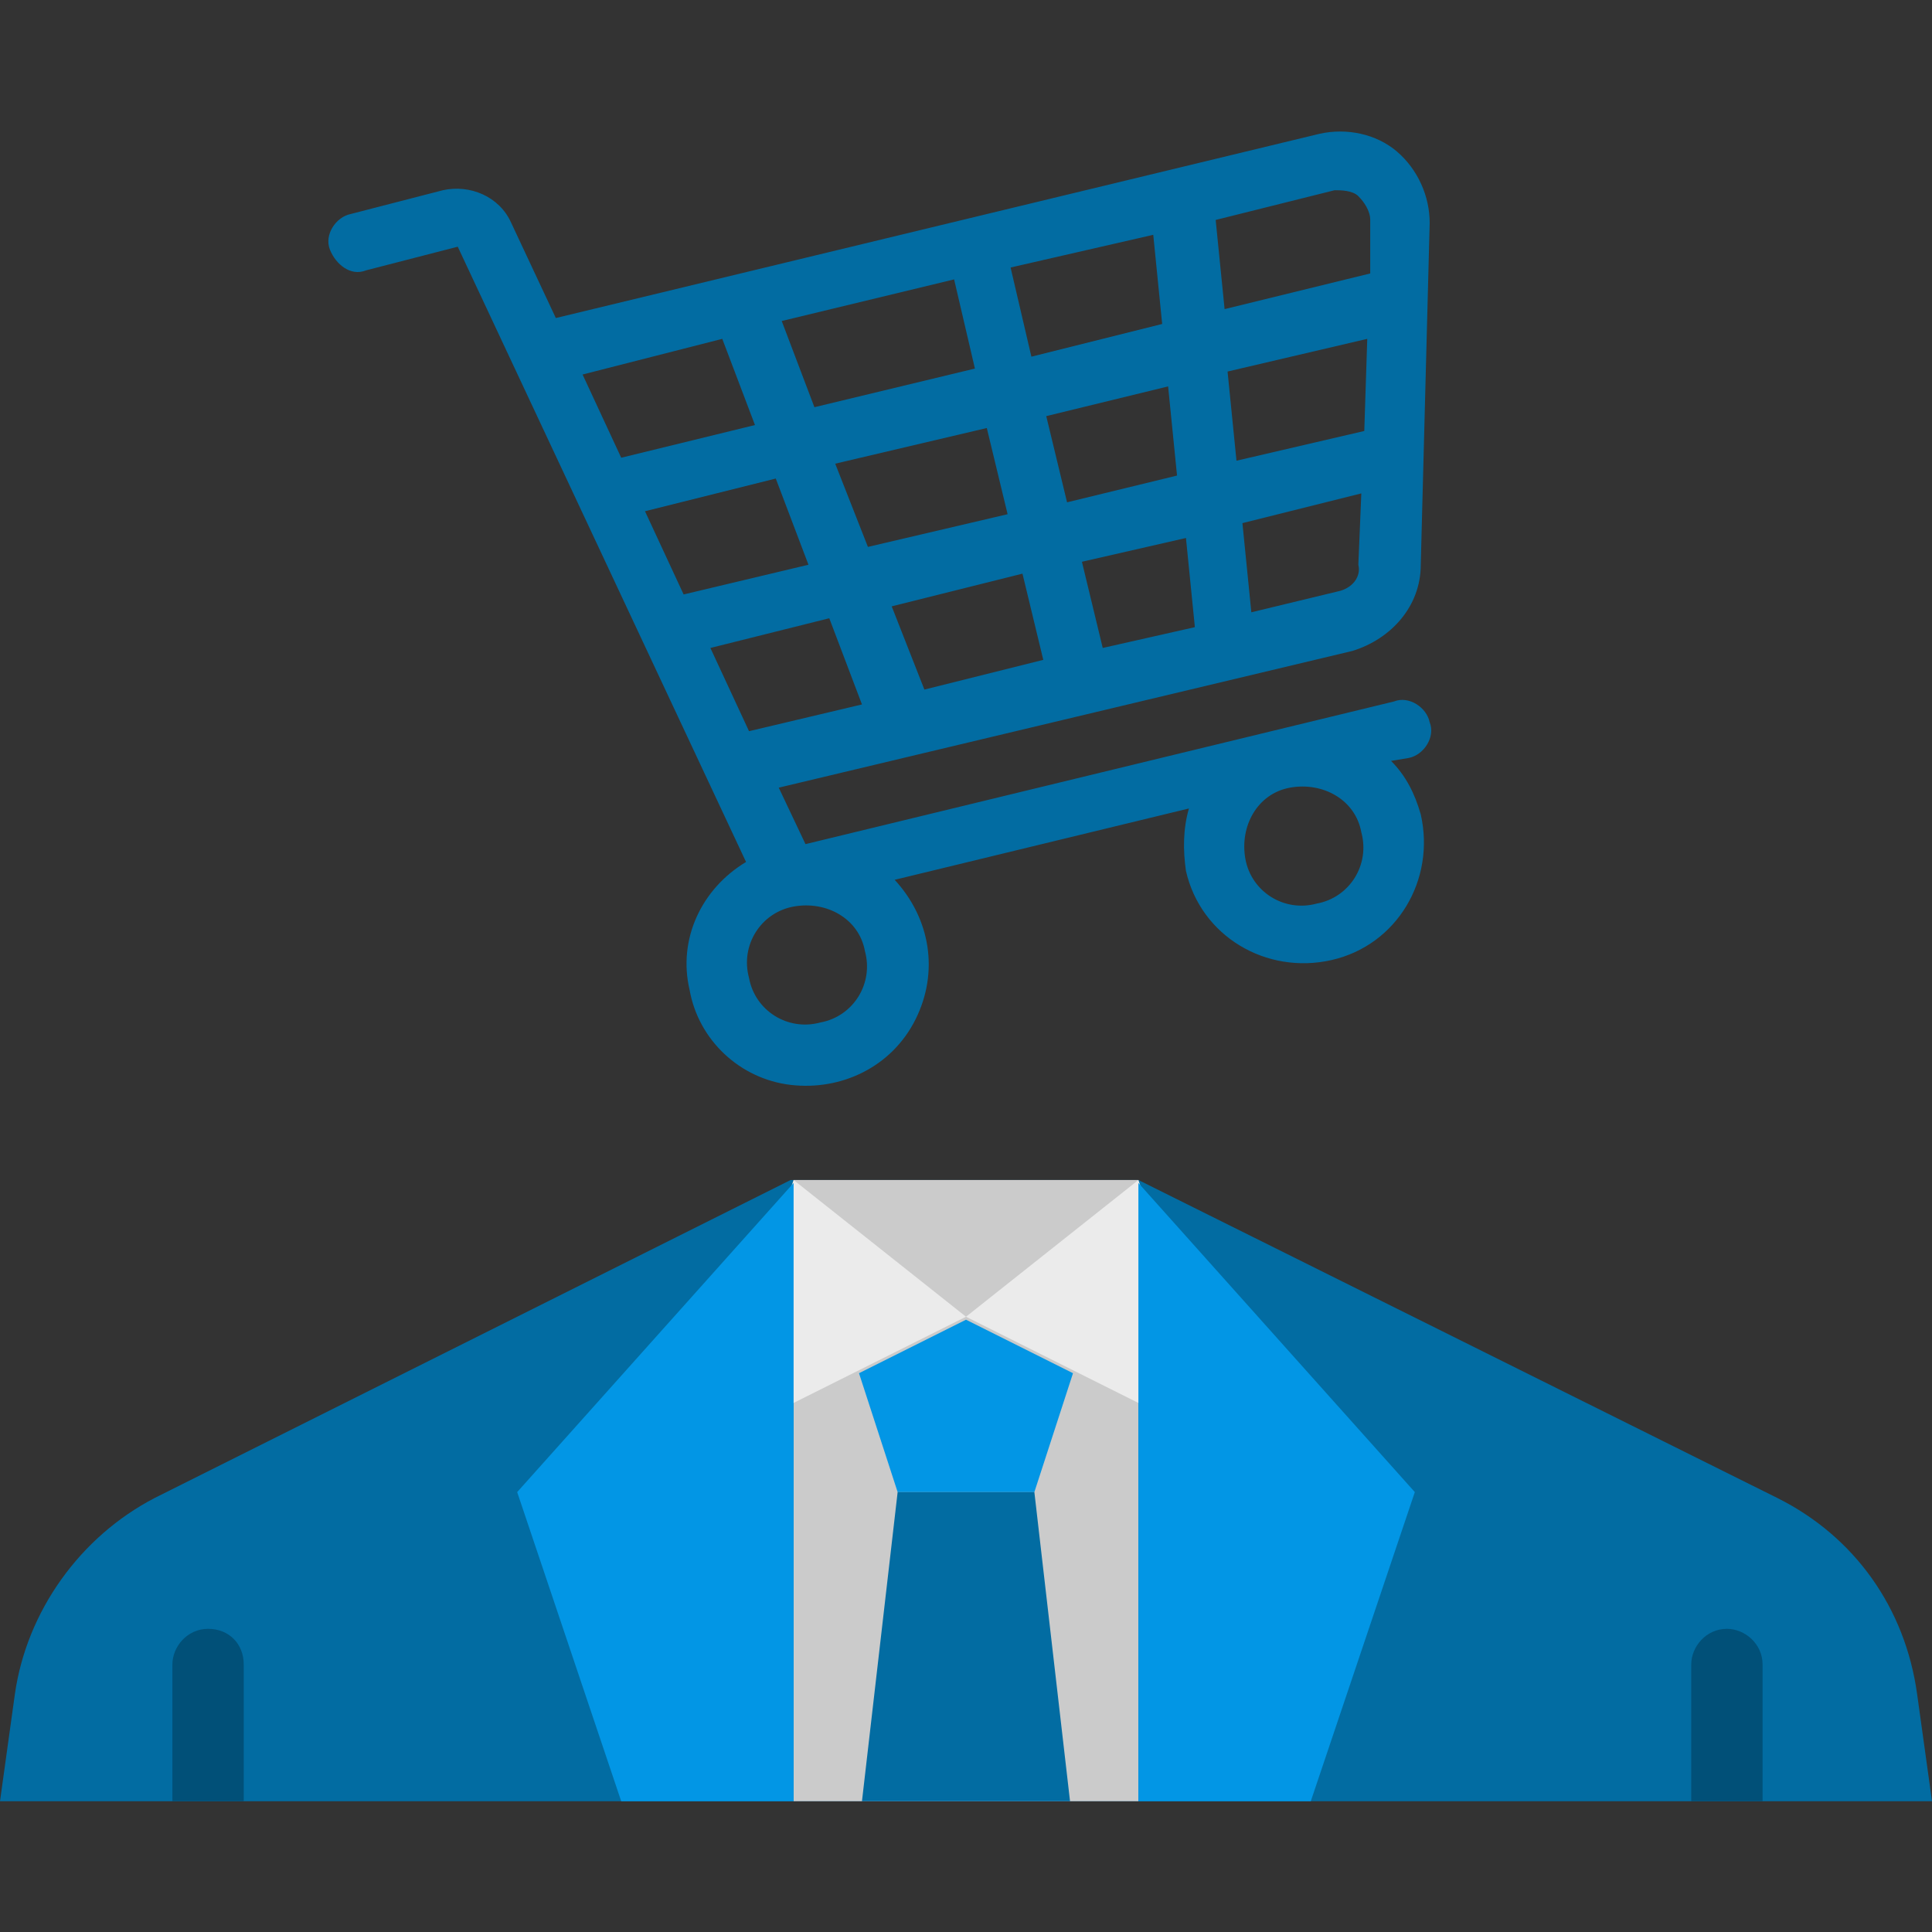
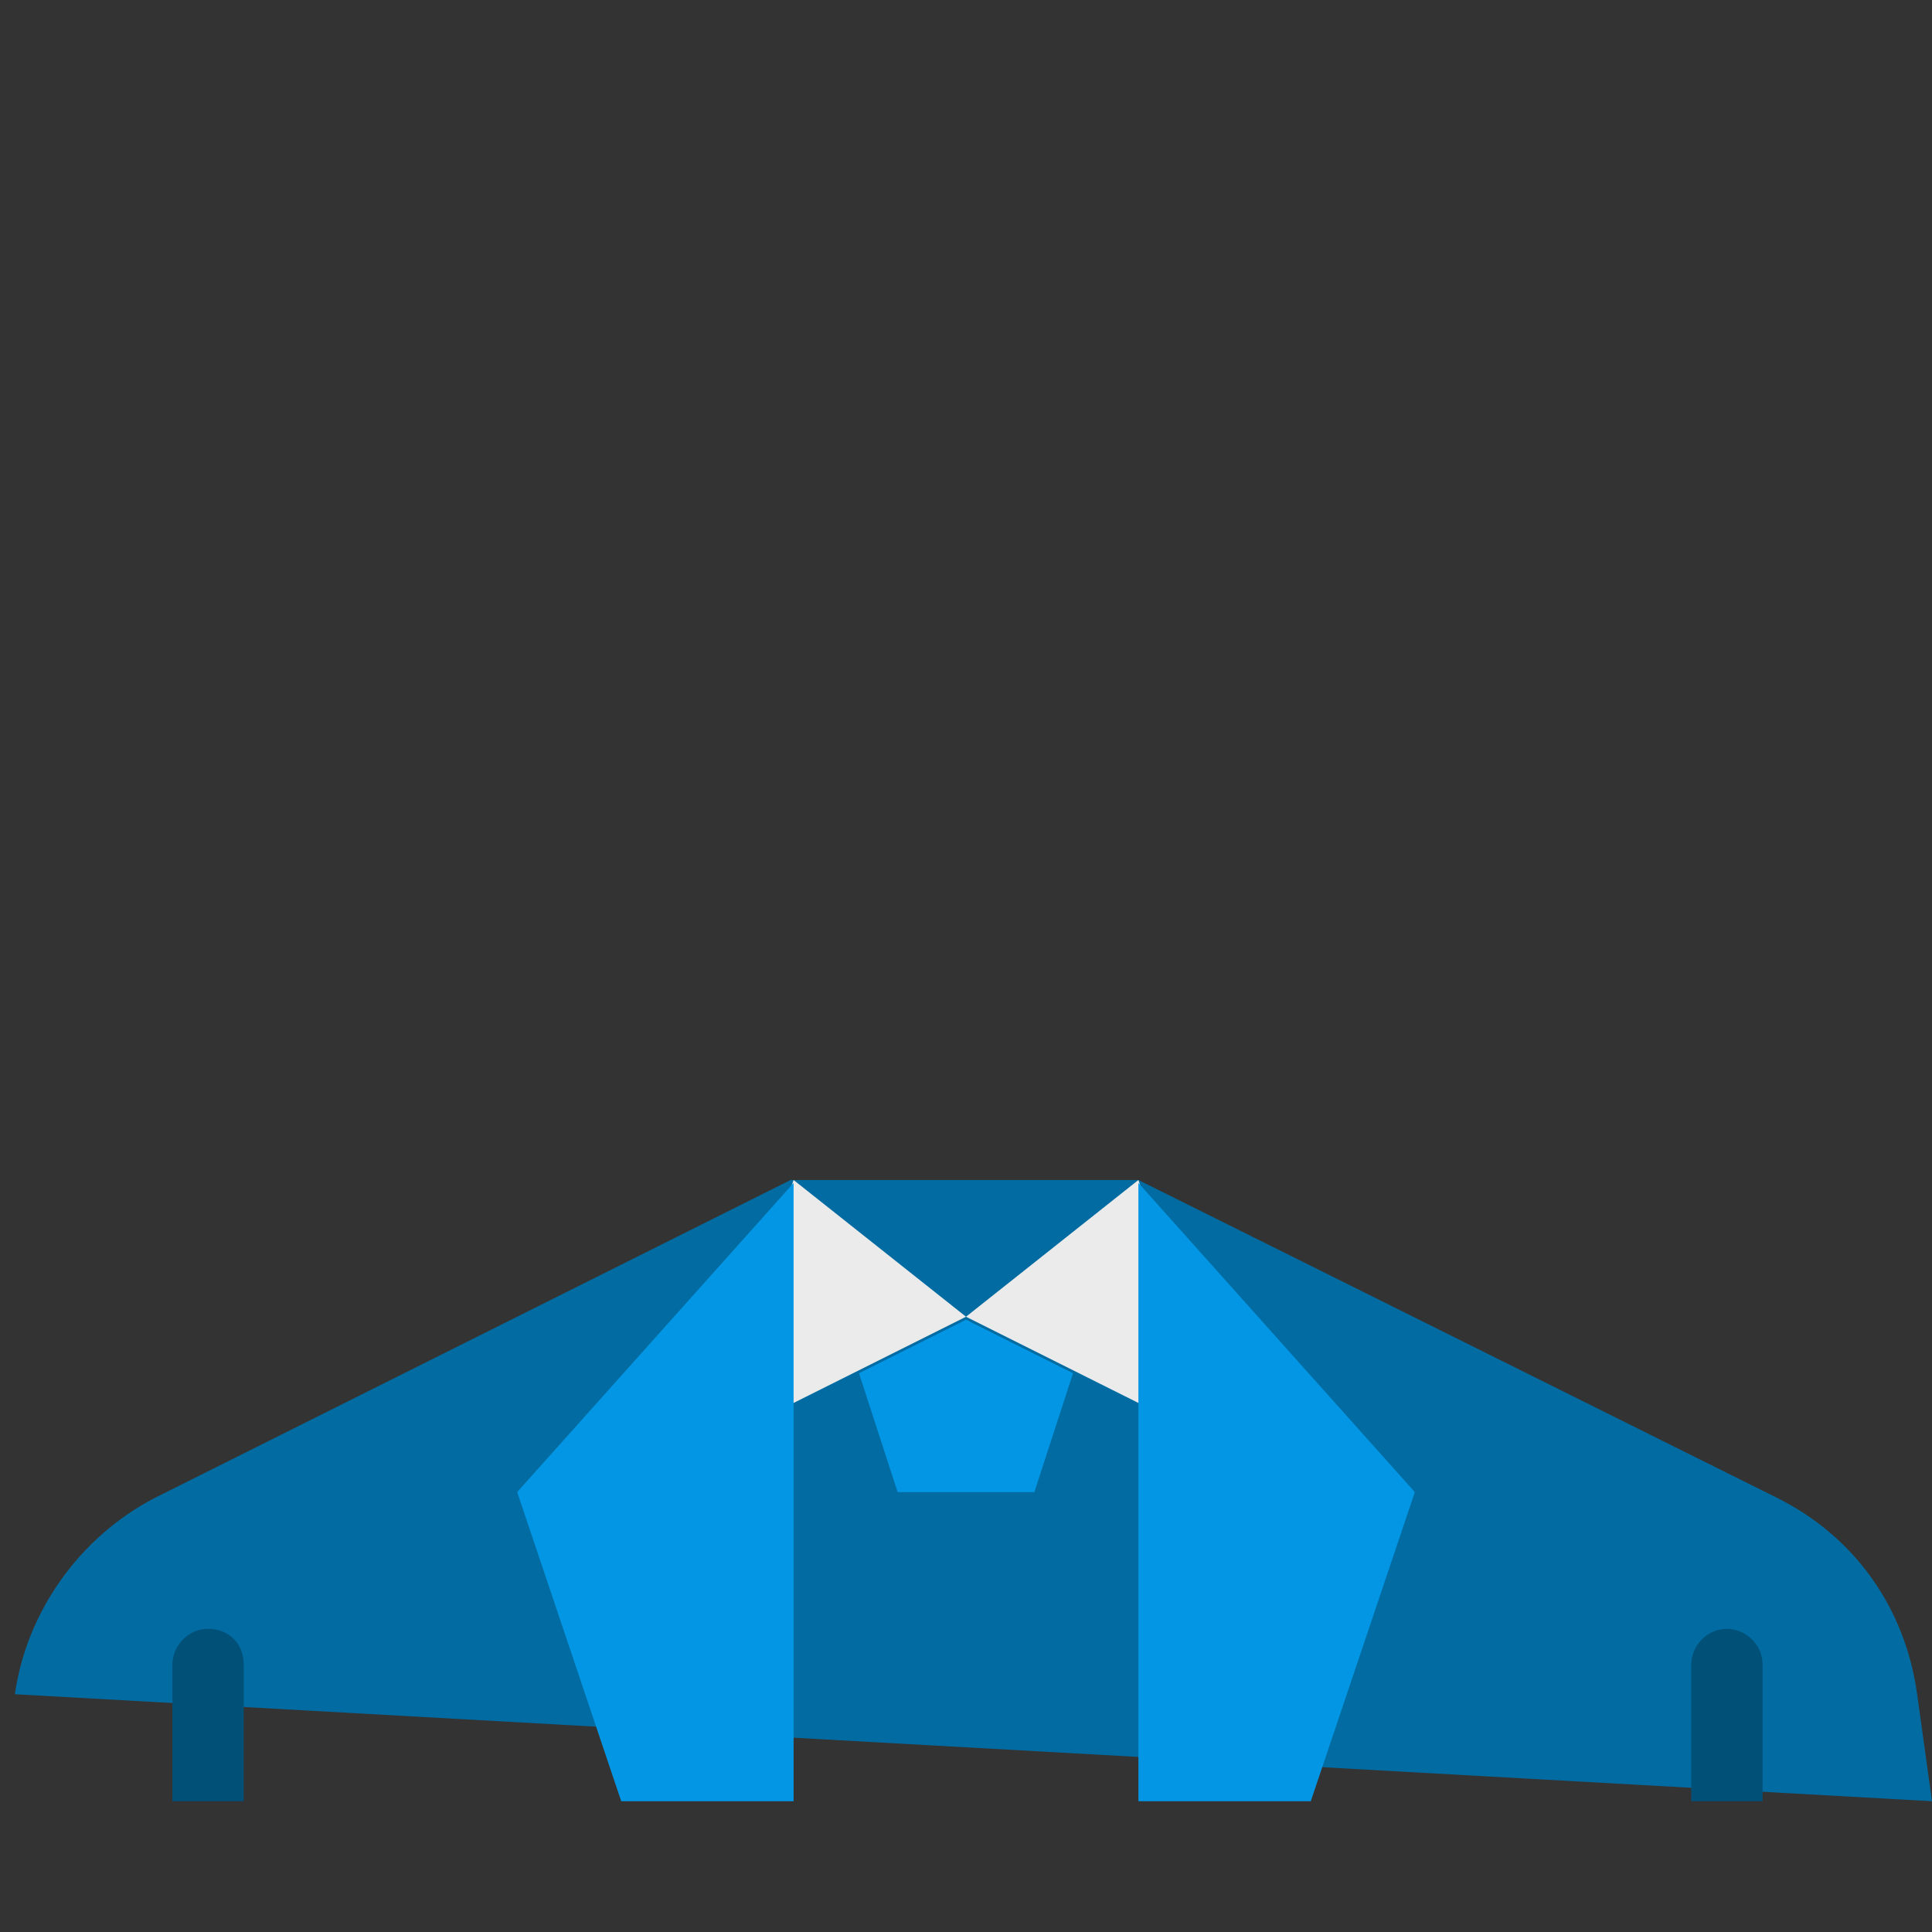
<svg xmlns="http://www.w3.org/2000/svg" version="1.1" id="Layer_1" x="0px" y="0px" viewBox="0 0 65 65" style="enable-background:new 0 0 65 65;" xml:space="preserve">
  <rect x="0" y="0" width="65" height="65" fill="#333333" stroke="none" />
  <style type="text/css">
	.st0{fill:#026CA2;}
	.st1{fill:#CBCBCB;}
	.st2{fill:#015078;}
	.st3{fill:#0296E5;}
	.st4{fill:#EBEBEB;}
</style>
  <g>
    <g id="flat">
-       <path class="st0" d="M38.3,39.7l21.5,10.7c2.6,1.3,4.3,3.7,4.7,6.6l0.5,3.6H0L0.5,57c0.4-2.8,2.2-5.3,4.7-6.6l21.4-10.7H38.3z" />
-       <path class="st1" d="M26.7,39.7h11.6v20.9H26.7V39.7z" />
+       <path class="st0" d="M38.3,39.7l21.5,10.7c2.6,1.3,4.3,3.7,4.7,6.6l0.5,3.6L0.5,57c0.4-2.8,2.2-5.3,4.7-6.6l21.4-10.7H38.3z" />
      <path class="st2" d="M5.8,60.6V56c0-0.6,0.5-1.2,1.2-1.2s1.2,0.5,1.2,1.2v4.6H5.8z" />
      <path class="st2" d="M56.9,60.6V56c0-0.6,0.5-1.2,1.2-1.2c0.6,0,1.2,0.5,1.2,1.2v4.6H56.9z" />
      <path class="st3" d="M28.9,46.2l1.3,4h4.6l1.3-4l-3.6-1.8L28.9,46.2z" />
-       <path class="st0" d="M30.2,50.2L29,60.6h7l-1.2-10.4H30.2z" />
      <path class="st4" d="M26.7,39.7l5.8,4.6l-7,3.5v-4.6L26.7,39.7z" />
      <path class="st4" d="M38.3,39.7l-5.8,4.6l7,3.5v-4.6L38.3,39.7z" />
      <path class="st3" d="M26.7,60.6h-5.8l-3.5-10.4l9.3-10.4V60.6z" />
      <path class="st3" d="M38.3,60.6h5.8l3.5-10.4l-9.3-10.4V60.6z" />
    </g>
-     <path class="st0" d="M47.8,19l0.3-11.5c0-0.9-0.4-1.8-1.1-2.4c-0.7-0.6-1.7-0.8-2.6-0.6l-25.7,6.2l-1.5-3.2   c-0.4-0.9-1.4-1.3-2.3-1.1l-3.1,0.8c-0.5,0.1-0.9,0.7-0.7,1.2s0.7,0.9,1.2,0.7l3.1-0.8L25.1,29c-1.5,0.9-2.3,2.6-1.9,4.3   c0.3,1.7,1.7,3,3.4,3.2c1.7,0.2,3.4-0.6,4.2-2.2c0.8-1.6,0.5-3.4-0.7-4.7l9.9-2.4c-0.2,0.7-0.2,1.4-0.1,2.1c0.5,2.2,2.7,3.5,4.9,3   c2.2-0.5,3.5-2.7,3-4.9c-0.2-0.7-0.5-1.3-1-1.8l0.6-0.1c0.5-0.1,0.9-0.7,0.7-1.2c-0.1-0.5-0.7-0.9-1.2-0.7l-19.8,4.8l-0.9-1.9   l19.3-4.6C46.8,21.5,47.8,20.4,47.8,19L47.8,19z M45,19.9l-2.9,0.7l-0.3-3l4-1l-0.1,2.4C45.8,19.4,45.5,19.8,45,19.9L45,19.9z    M21.7,17.2l4.4-1.1l1.1,2.9l-4.2,1L21.7,17.2z M28.1,15.6l5.1-1.2l0.7,2.9l-4.7,1.1L28.1,15.6z M34.7,12L34,9l4.8-1.1l0.3,3   L34.7,12z M39.3,13l0.3,3l-3.7,0.9L35.2,14L39.3,13z M32.8,12.4l-5.4,1.3l-1.1-2.9l5.8-1.4L32.8,12.4z M34.4,19.3l0.7,2.9l-4,1   L30,20.4L34.4,19.3z M36.4,18.9l3.5-0.8l0.3,3l-3.1,0.7L36.4,18.9z M45.9,14.5l-4.3,1l-0.3-3l4.7-1.1L45.9,14.5z M45.7,6.6   c0.2,0.2,0.4,0.5,0.4,0.8l0,1.8l-4.9,1.2l-0.3-3l4-1C45.1,6.4,45.5,6.4,45.7,6.6L45.7,6.6z M24.3,11.4l1.1,2.9l-4.5,1.1l-1.3-2.8   L24.3,11.4z M29.1,32c0.3,1.1-0.4,2.2-1.5,2.4c-1.1,0.3-2.2-0.4-2.4-1.5c-0.3-1.1,0.4-2.2,1.5-2.4C27.8,30.3,28.9,30.9,29.1,32z    M45.8,28c0.3,1.1-0.4,2.2-1.5,2.4c-1.1,0.3-2.2-0.4-2.4-1.5s0.4-2.2,1.5-2.4C44.5,26.3,45.6,26.9,45.8,28z M23.9,21.8l4-1l1.1,2.9   l-3.8,0.9L23.9,21.8z" />
  </g>
</svg>